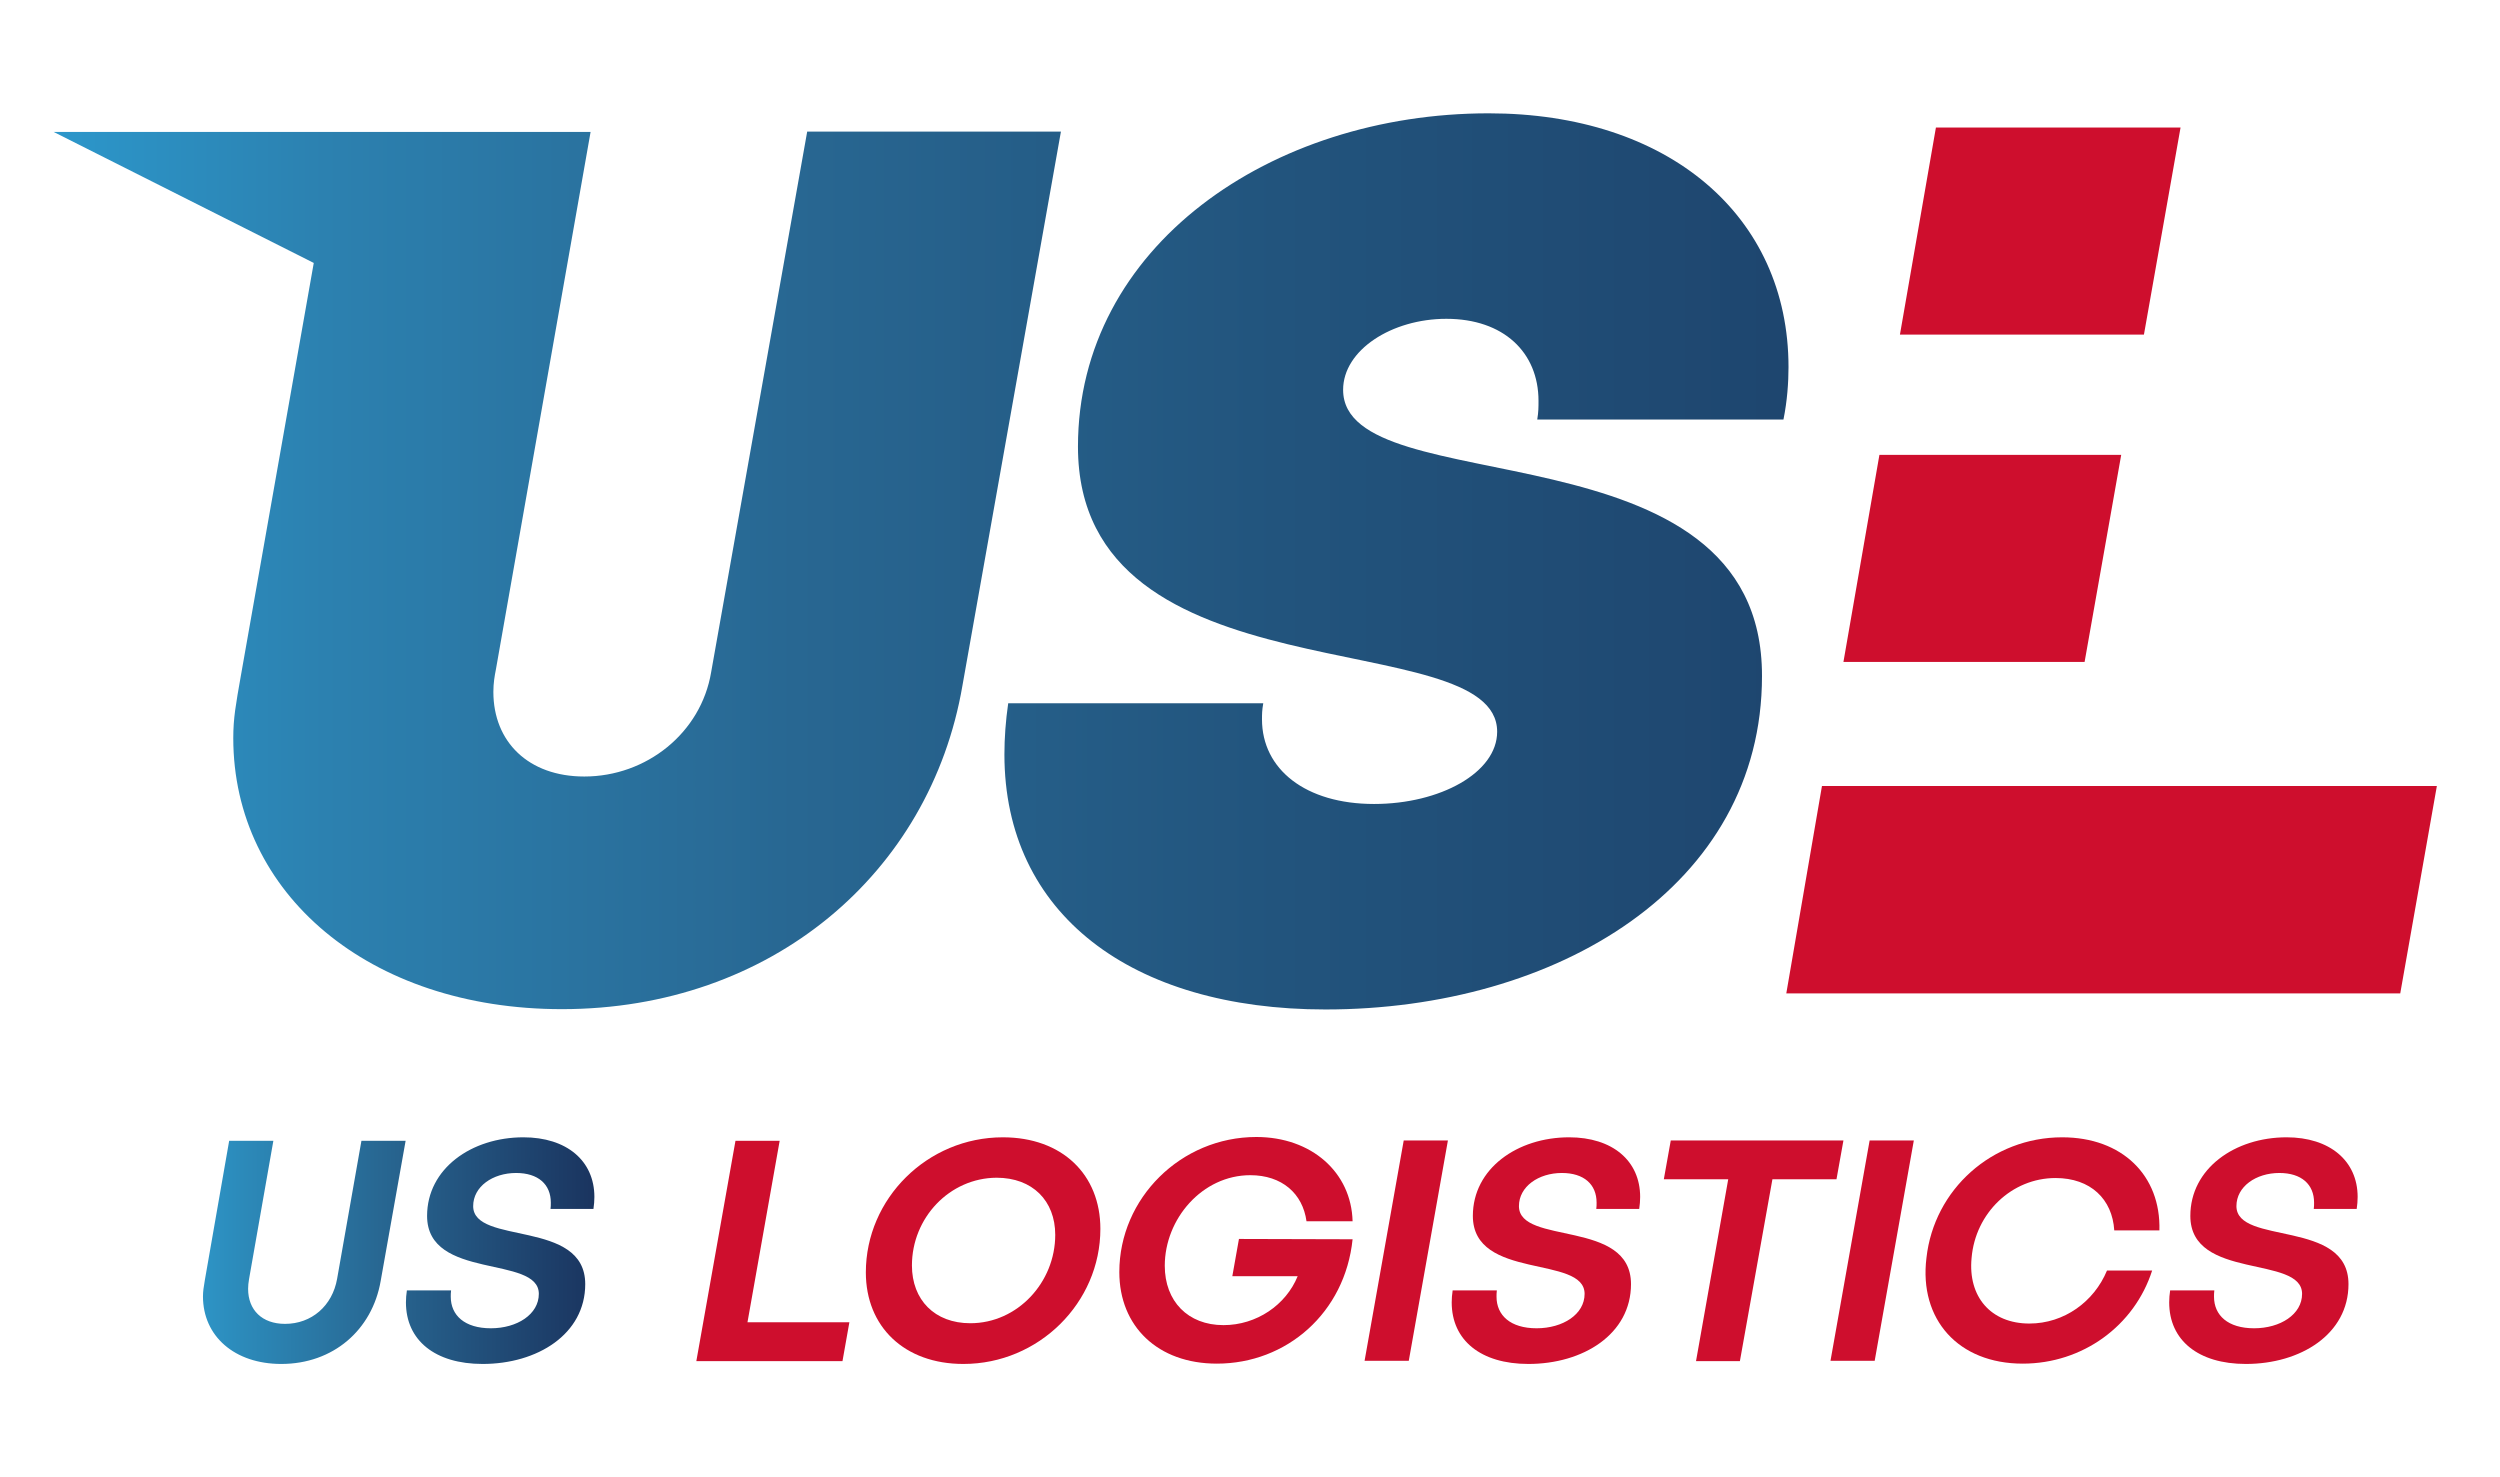
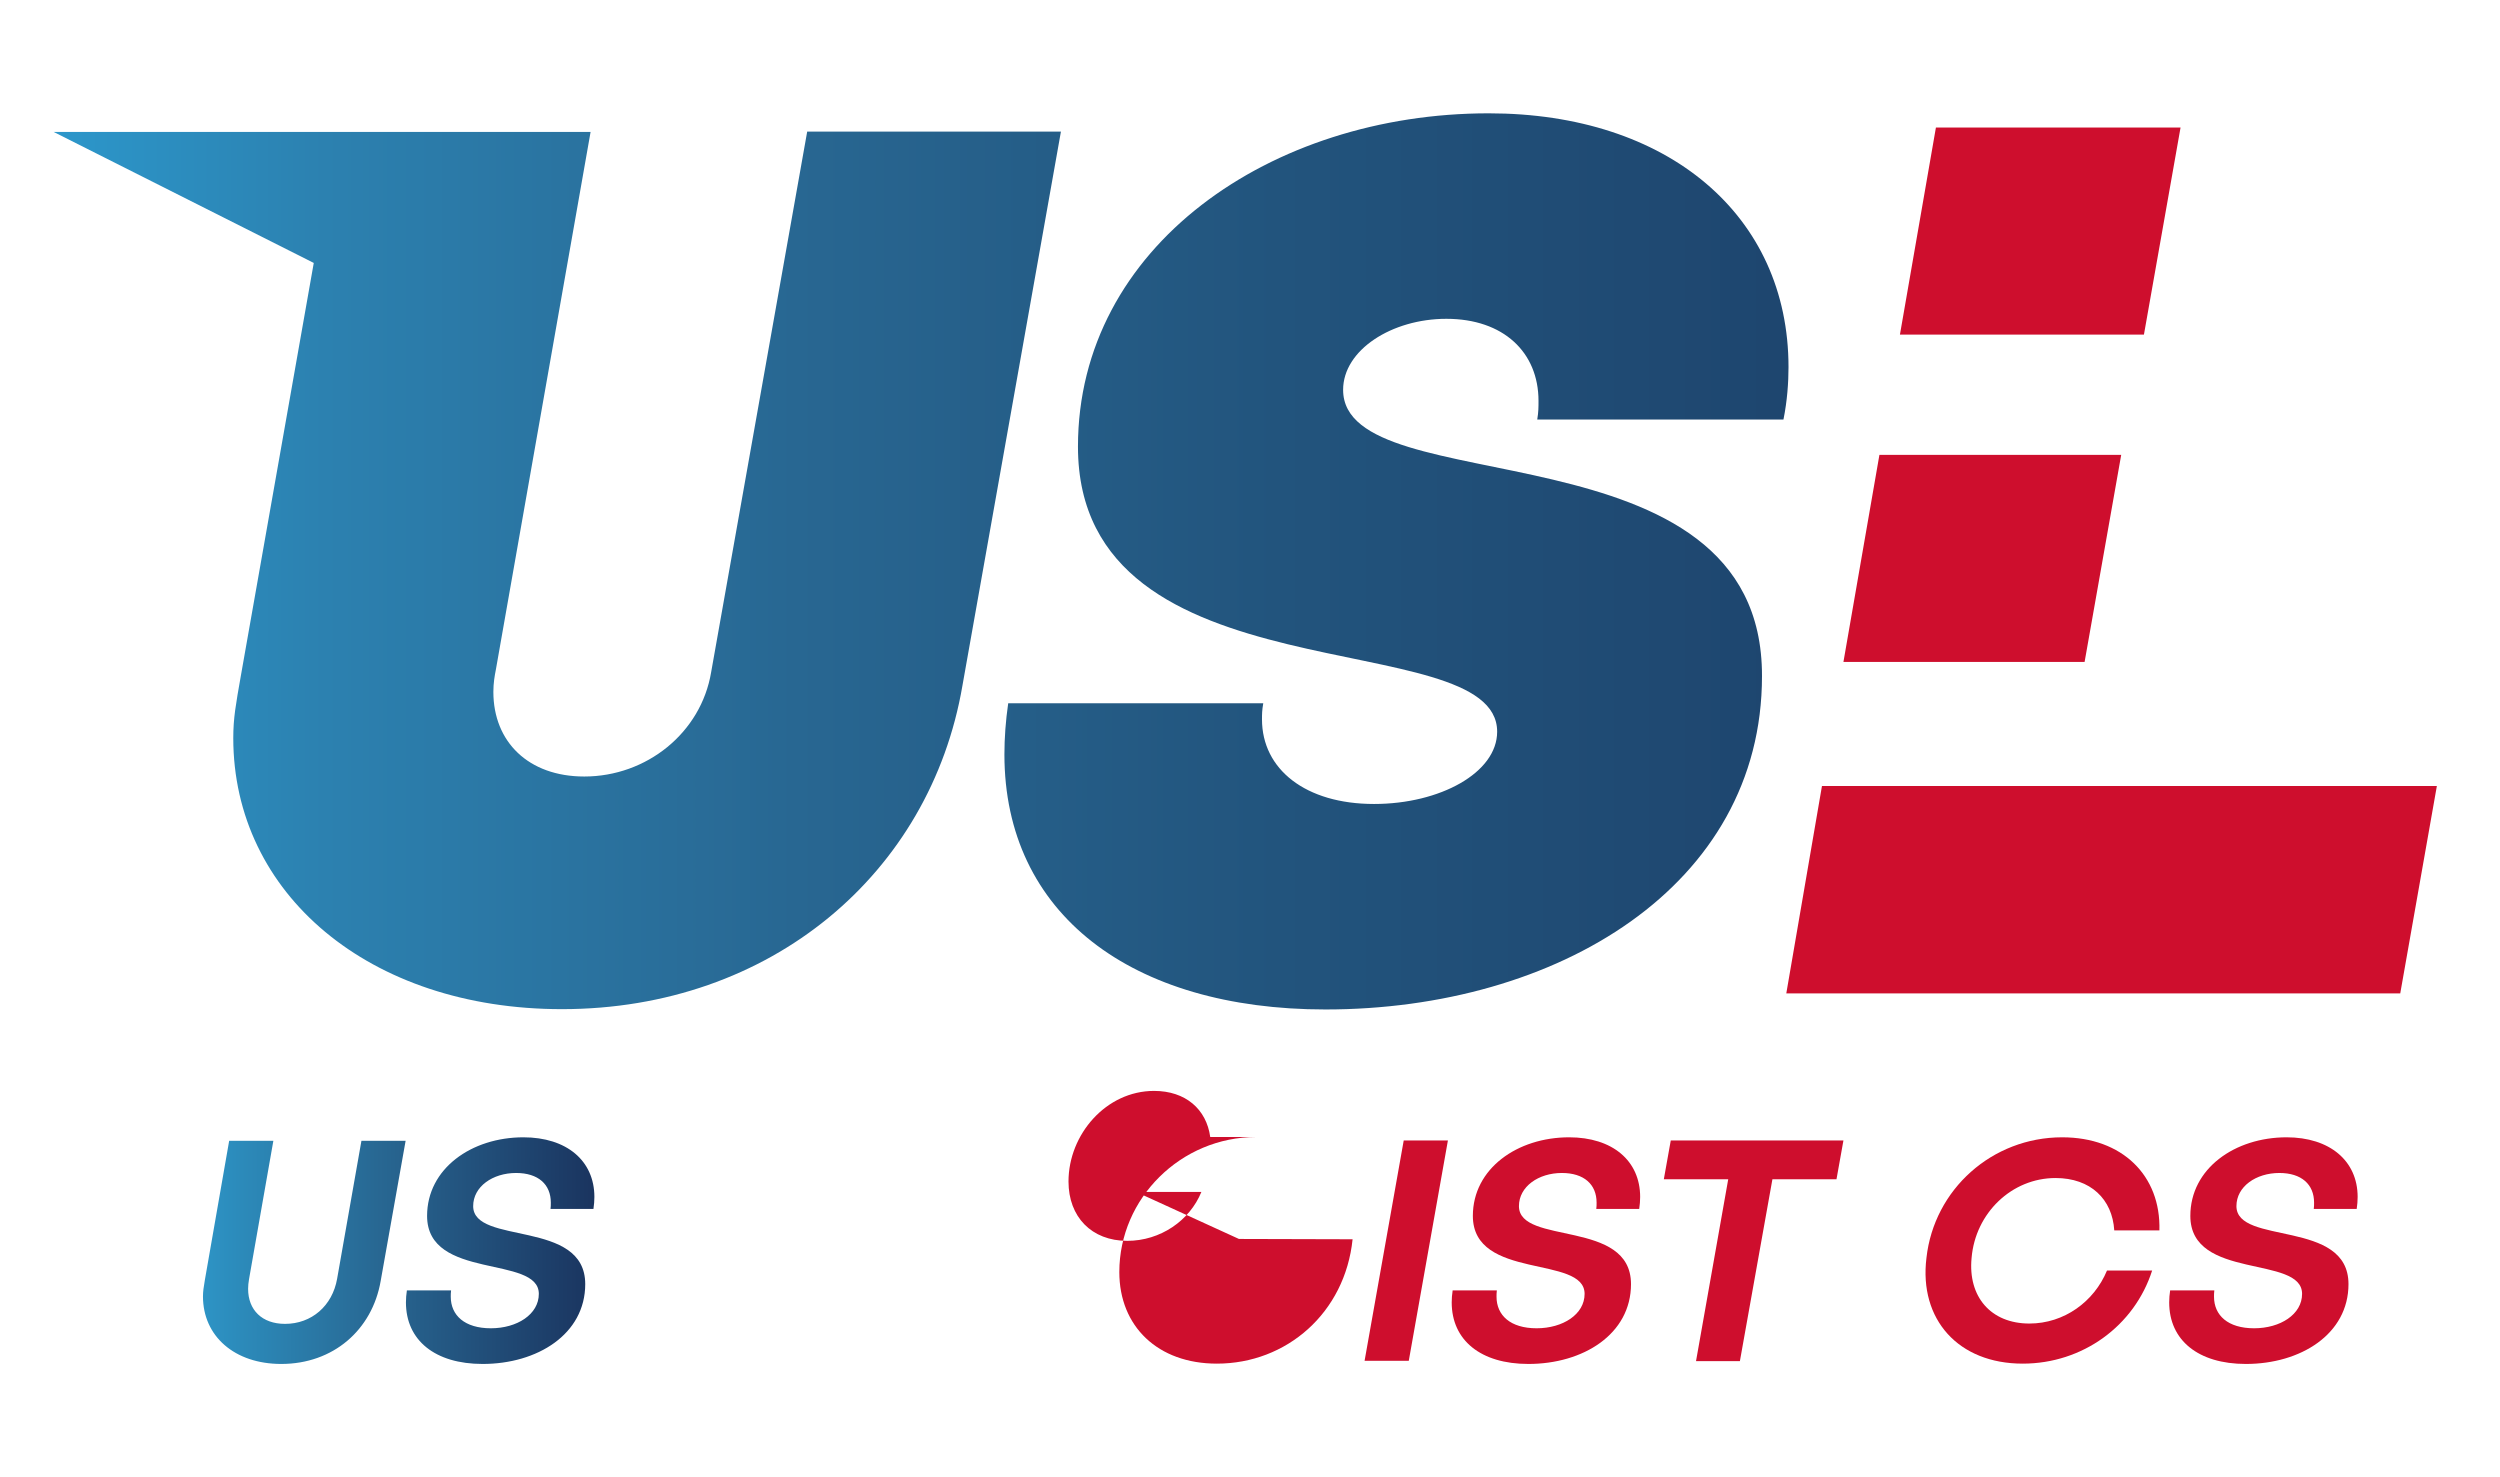
<svg xmlns="http://www.w3.org/2000/svg" version="1.1" id="Layer_1" x="0px" y="0px" viewBox="0 0 792 468" style="enable-background:new 0 0 792 468;" xml:space="preserve">
  <style type="text/css">
	.st0{fill:url(#SVGID_1_);}
	.st1{fill:url(#SVGID_2_);}
	.st2{fill:#CE0E2D;}
	.st3{fill:url(#SVGID_3_);}
</style>
  <g>
    <linearGradient id="SVGID_1_" gradientUnits="userSpaceOnUse" x1="-47.769" y1="177.862" x2="1091.667" y2="177.862">
      <stop offset="0" style="stop-color:#2CA8E0" />
      <stop offset="4.398346e-03" style="stop-color:#2CA6DD" />
      <stop offset="0.132" style="stop-color:#2C81B0" />
      <stop offset="0.263" style="stop-color:#286792" />
      <stop offset="0.397" style="stop-color:#22547D" />
      <stop offset="0.535" style="stop-color:#1E466F" />
      <stop offset="0.677" style="stop-color:#1B3B65" />
      <stop offset="0.828" style="stop-color:#1A355F" />
      <stop offset="1" style="stop-color:#1A335E" />
    </linearGradient>
    <path class="st0" d="M425.5,123.5c0-12.6,15.4-22.5,32.7-22.5c18.1,0,29.2,10.6,29.2,26c0,2,0,3.5-0.4,5.9h78   c1.2-5.9,1.6-11.8,1.6-16.6c0-48.1-38.2-80.4-95-80.4c-69,0-130.1,42.2-130.1,105.6c0,81.2,132.8,55.6,132.8,90.3   c0,13-18.1,22.9-39,22.9c-21.7,0-35.5-11-35.5-26.8c0-1.6,0-2.8,0.4-5.1h-80.8c-0.8,5.5-1.2,11-1.2,16.2   c0,50.5,40.2,80.8,101.7,80.8c73.3,0,138.3-39,138.3-105.6C558.4,132.5,425.5,160.1,425.5,123.5z" />
    <linearGradient id="SVGID_2_" gradientUnits="userSpaceOnUse" x1="-47.769" y1="180.786" x2="1091.667" y2="180.786">
      <stop offset="0" style="stop-color:#2CA8E0" />
      <stop offset="4.398346e-03" style="stop-color:#2CA6DD" />
      <stop offset="0.132" style="stop-color:#2C81B0" />
      <stop offset="0.263" style="stop-color:#286792" />
      <stop offset="0.397" style="stop-color:#22547D" />
      <stop offset="0.535" style="stop-color:#1E466F" />
      <stop offset="0.677" style="stop-color:#1B3B65" />
      <stop offset="0.828" style="stop-color:#1A355F" />
      <stop offset="1" style="stop-color:#1A335E" />
    </linearGradient>
    <path class="st1" d="M255.7,41.8l-30.4,171.1c-3.2,19.3-20.5,33.1-40.2,33.1c-17.7,0-28.8-11-28.8-26.8c0-2.8,0.4-5.1,0.8-7.1   l30-170.3H17l82.4,41.5L76.3,214.1c-1.6,9.1-2.4,13.4-2.4,19.7c0,49.3,43,85.9,104.1,85.9c66.2,0,116.7-43,126.9-102.5l31.2-175.5   H255.7z" />
    <polygon class="st2" points="613.3,40.4 601.9,106 679.2,106 690.8,40.4  " />
    <polygon class="st2" points="595.4,144.1 584,209.7 660.4,209.7 672,144.1  " />
    <polygon class="st2" points="577.2,249 565.9,314.7 760.4,314.7 772,249  " />
    <g>
      <linearGradient id="SVGID_3_" gradientUnits="userSpaceOnUse" x1="26.514" y1="396.161" x2="208.463" y2="396.161">
        <stop offset="7.527980e-02" style="stop-color:#2CA8E0" />
        <stop offset="0.214" style="stop-color:#2D93C4" />
        <stop offset="0.509" style="stop-color:#286893" />
        <stop offset="0.897" style="stop-color:#1A335E" />
      </linearGradient>
      <path class="st3" d="M120.6,405.8c-2.7,15.6-15.1,26.3-31.5,26.3c-14.8,0-24.8-8.8-24.8-21.4c0-1.5,0.2-2.9,0.6-5.2l7.7-44.1h14    l-7.7,43.8c-0.2,1.1-0.3,2.2-0.3,3.1c0,6.7,4.4,11.1,11.7,11.1c8.4,0,15-5.7,16.5-14.3l7.7-43.7h14L120.6,405.8z M188.3,379.2    c0,1.2-0.1,2.5-0.3,3.8h-13.6c0.1-0.7,0.1-1.3,0.1-2c0-5.8-4-9.4-11-9.4c-7.4,0-13.6,4.3-13.6,10.5c0,12.5,35.5,4,35.5,24.7    c0,15.9-15.2,25.3-32.5,25.3c-15.1,0-24.3-7.5-24.3-19.5c0-1.2,0.1-2.5,0.3-3.8h14c-0.1,0.8-0.1,1.3-0.1,2c0,5.9,4.4,10,12.7,10    c8.3,0,15.2-4.4,15.2-10.9c0-12.4-35.4-4.2-35.4-24.7c0-15,14.1-24.9,30.5-24.9C179.5,360.3,188.3,367.7,188.3,379.2z" />
      <g>
-         <path class="st2" d="M269.1,418.8l-2.2,12.4h-46.3l12.4-69.8h14l-10.2,57.5H269.1z" />
-         <path class="st2" d="M348.6,389.3c0,23.4-19.5,42.8-43.4,42.8c-18.7,0-30.9-11.8-30.9-29c0-23.4,19.5-42.8,43.4-42.8     C336.5,360.3,348.6,372.1,348.6,389.3z M288.9,400.9c0,10.9,7.2,18.3,18.5,18.3c15,0,26.9-13,26.9-28c0-10.8-7.2-18.1-18.6-18.1     C300.8,373.2,288.9,385.8,288.9,400.9z" />
-         <path class="st2" d="M392.5,392.5l36,0.1c-2.4,23.3-20.9,39.4-43,39.4c-18.7,0-30.9-11.8-30.9-29c0-23.4,19.5-42.8,43.4-42.8     c17.5,0,30.1,11.2,30.5,26.7h-14.6c-1.2-8.8-7.8-14.6-17.8-14.6c-15.2,0-27.1,13.8-27.1,28.7c0,11.2,7.3,18.8,18.6,18.8     c10.5,0,19.8-6.4,23.5-15.5h-20.7L392.5,392.5z" />
+         <path class="st2" d="M392.5,392.5l36,0.1c-2.4,23.3-20.9,39.4-43,39.4c-18.7,0-30.9-11.8-30.9-29c0-23.4,19.5-42.8,43.4-42.8     h-14.6c-1.2-8.8-7.8-14.6-17.8-14.6c-15.2,0-27.1,13.8-27.1,28.7c0,11.2,7.3,18.8,18.6,18.8     c10.5,0,19.8-6.4,23.5-15.5h-20.7L392.5,392.5z" />
        <path class="st2" d="M446.3,431.1h-14l12.4-69.8h14L446.3,431.1z" />
        <path class="st2" d="M519.6,379.2c0,1.2-0.1,2.5-0.3,3.8h-13.6c0.1-0.7,0.1-1.3,0.1-2c0-5.8-4-9.4-11-9.4     c-7.4,0-13.6,4.3-13.6,10.5c0,12.5,35.5,4,35.5,24.7c0,15.9-15.2,25.3-32.5,25.3c-15.1,0-24.3-7.5-24.3-19.5     c0-1.2,0.1-2.5,0.3-3.8h14c-0.1,0.8-0.1,1.3-0.1,2c0,5.9,4.4,10,12.7,10s15.2-4.4,15.2-10.9c0-12.4-35.4-4.2-35.4-24.7     c0-15,14.1-24.9,30.5-24.9C510.8,360.3,519.6,367.7,519.6,379.2z" />
        <path class="st2" d="M581.8,373.6h-20.3l-10.3,57.6h-13.9l10.2-57.6h-20.4l2.2-12.3H584L581.8,373.6z" />
-         <path class="st2" d="M593.9,431.1h-14l12.4-69.8h14L593.9,431.1z" />
        <path class="st2" d="M640.8,432c-20.4,0-32.9-14-30.5-33.5c2.4-21.7,20.8-38.2,43-38.2c19,0,31.3,12.1,30.8,29.5h-14.3     c-0.6-9.9-7.5-16.6-18.6-16.6c-13.9,0-25.4,11.1-26.6,25.3c-1.2,12.3,6.1,20.8,18.3,20.8c11,0,20.5-6.9,24.6-16.8h14.3     C676.2,420,659.8,432,640.8,432z" />
        <path class="st2" d="M746.9,379.2c0,1.2-0.1,2.5-0.3,3.8H733c0.1-0.7,0.1-1.3,0.1-2c0-5.8-4-9.4-11-9.4     c-7.4,0-13.6,4.3-13.6,10.5c0,12.5,35.5,4,35.5,24.7c0,15.9-15.2,25.3-32.5,25.3c-15.1,0-24.3-7.5-24.3-19.5     c0-1.2,0.1-2.5,0.3-3.8h14c-0.1,0.8-0.1,1.3-0.1,2c0,5.9,4.4,10,12.7,10c8.3,0,15.2-4.4,15.2-10.9c0-12.4-35.4-4.2-35.4-24.7     c0-15,14.1-24.9,30.5-24.9C738,360.3,746.9,367.7,746.9,379.2z" />
      </g>
    </g>
  </g>
</svg>